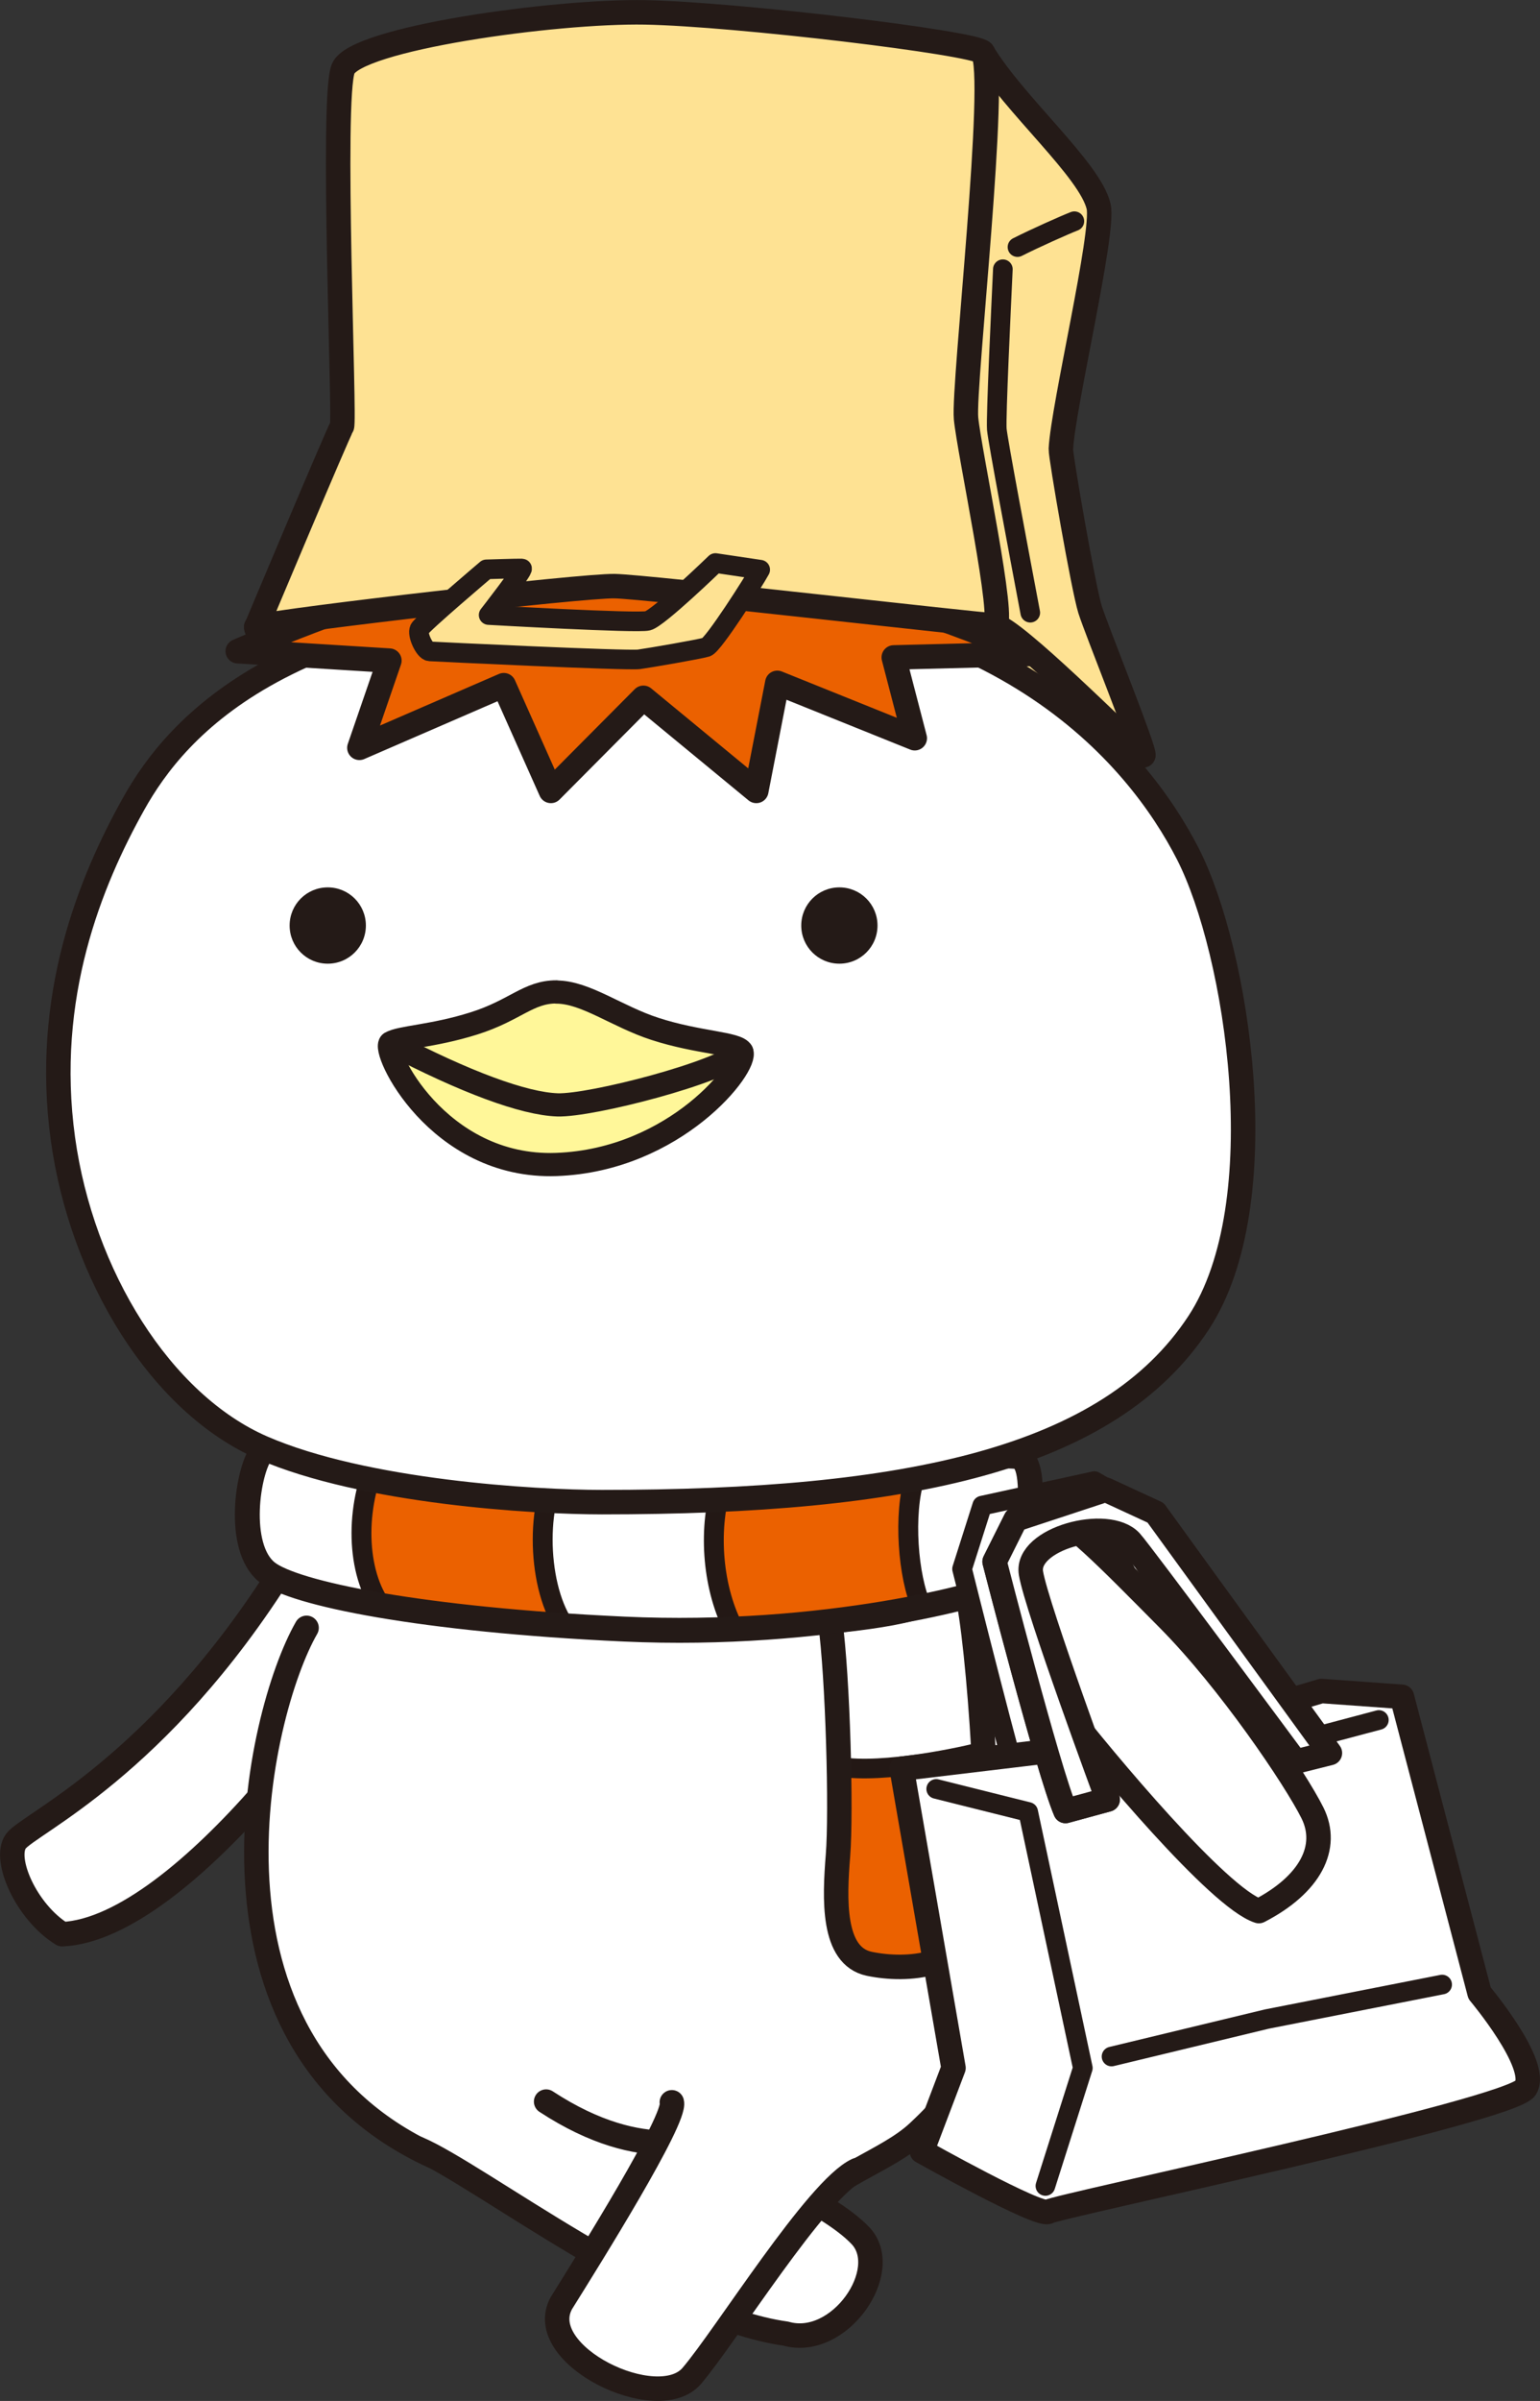
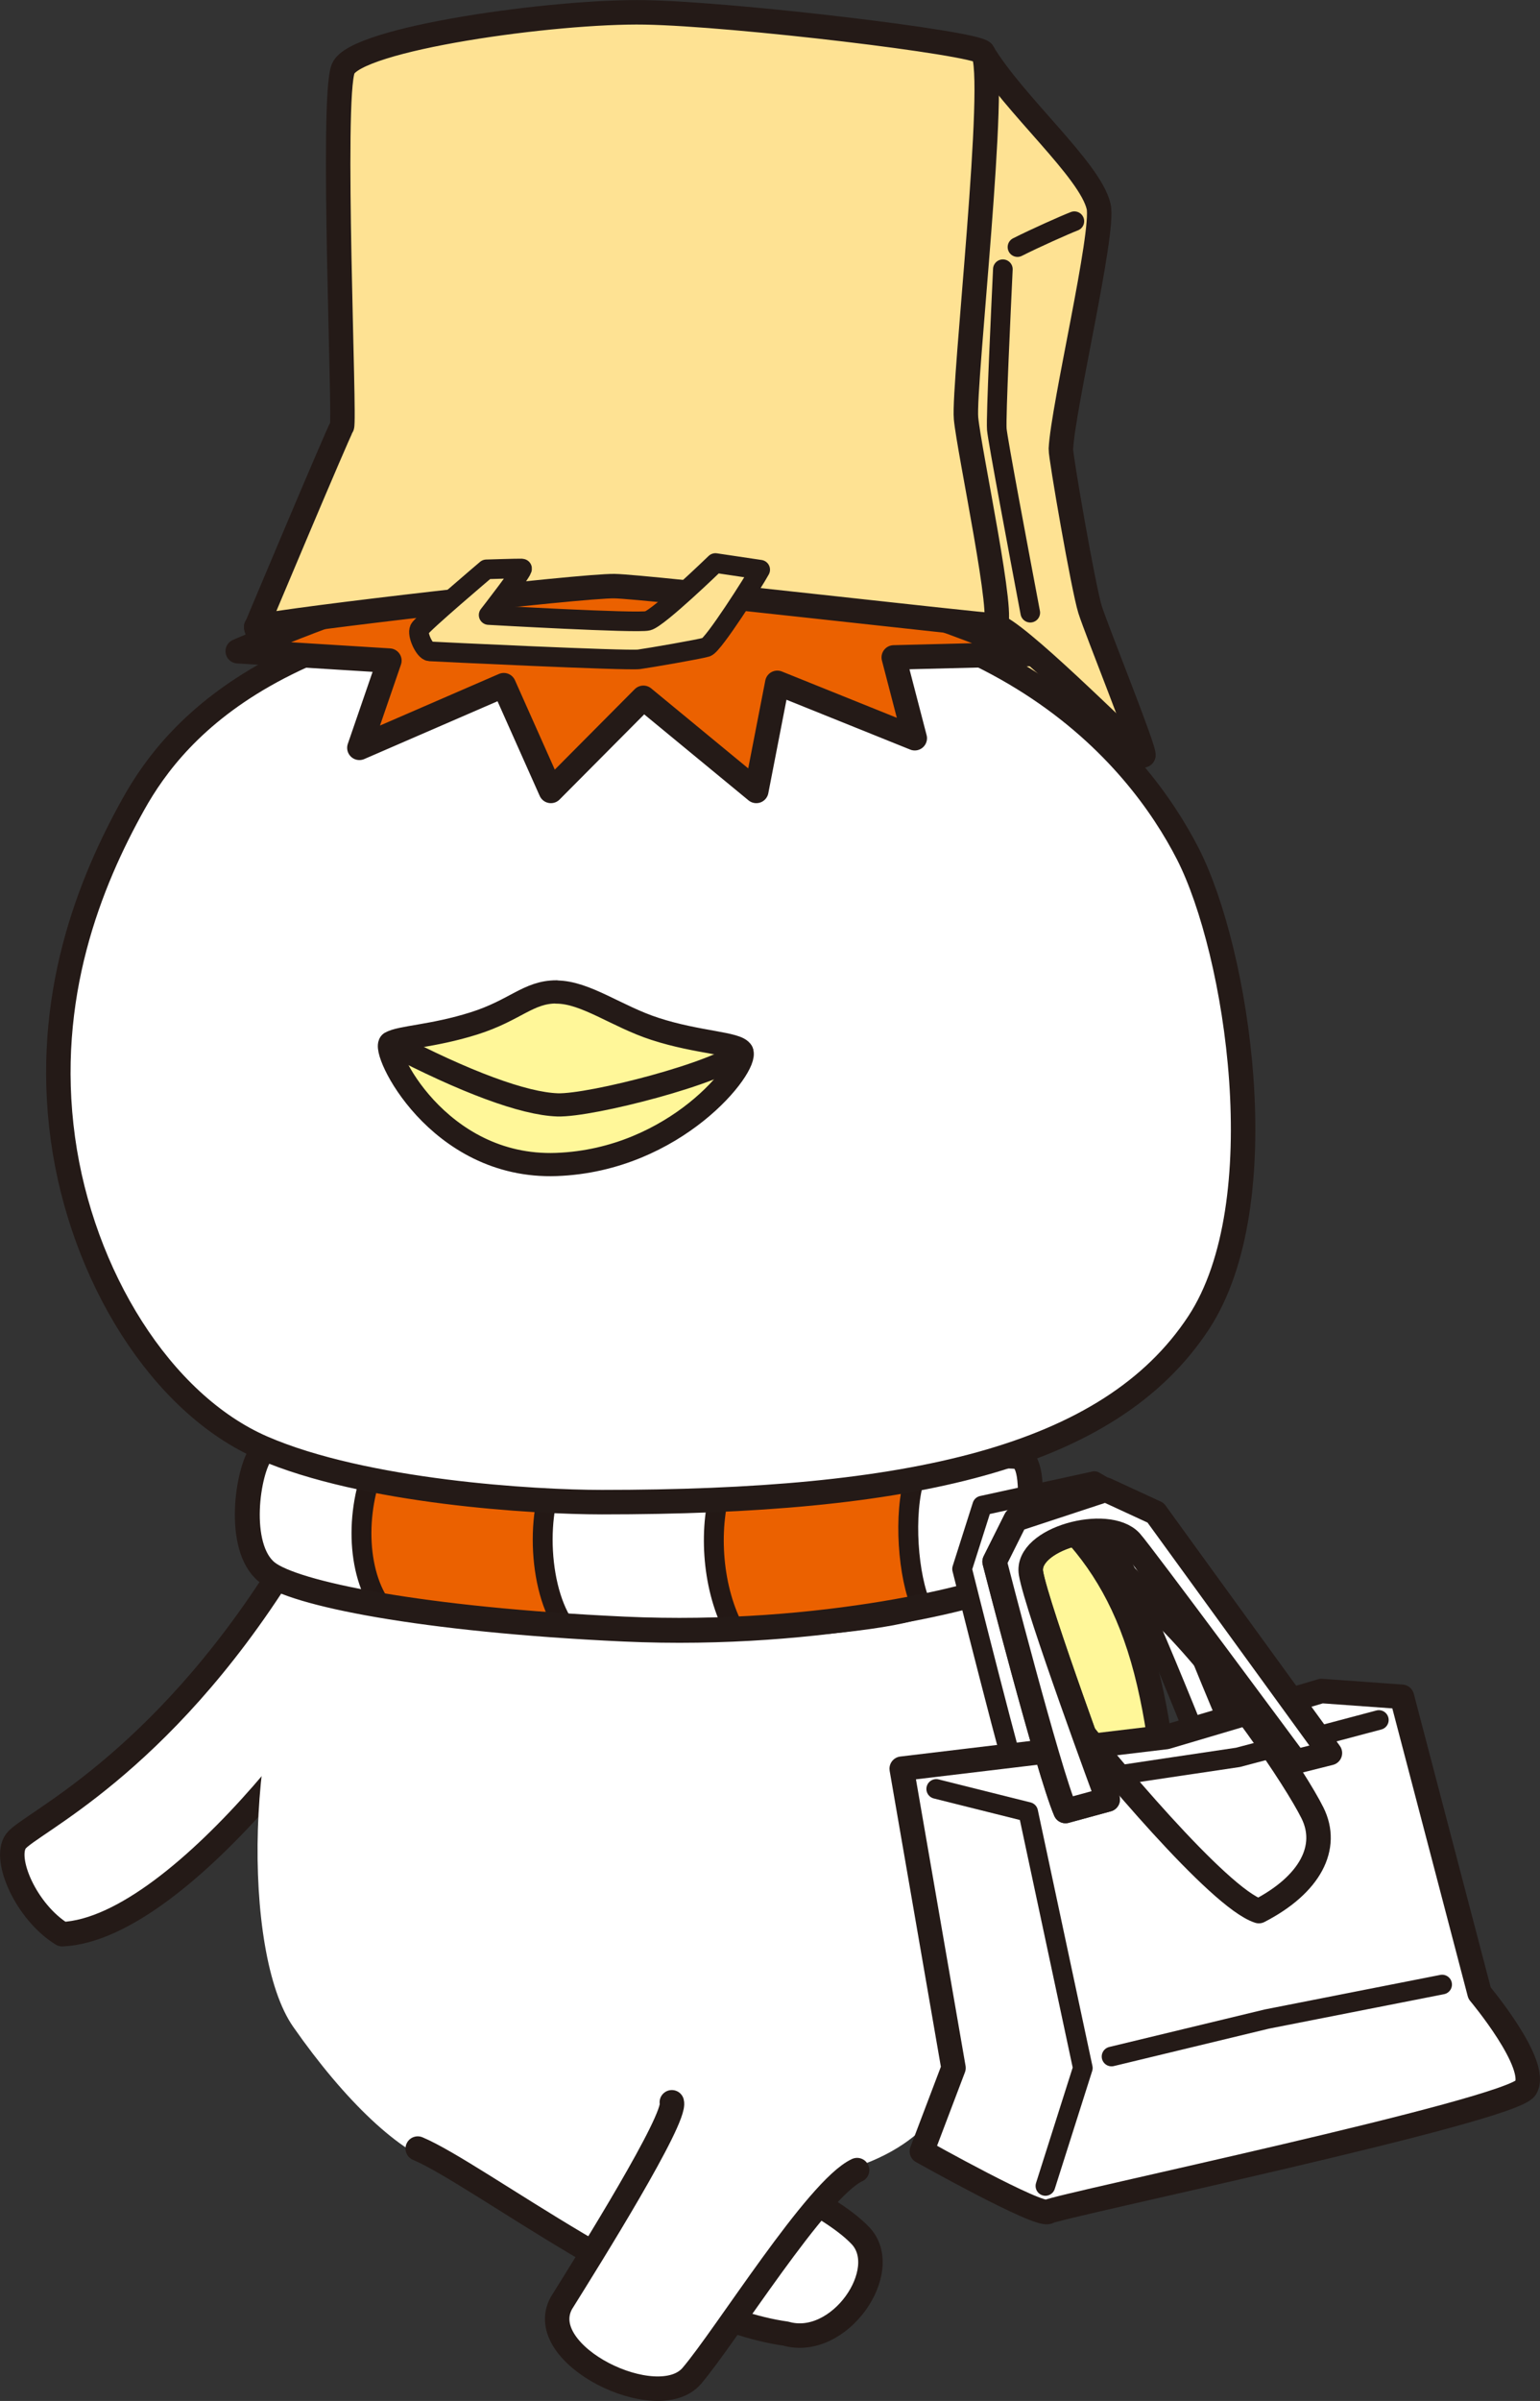
<svg xmlns="http://www.w3.org/2000/svg" id="a" data-name="06紙袋を持っている" width="178.13" height="277.52">
  <rect width="100%" height="100%" fill="#333333" stroke="none" />
  <defs>
    <style>.h,.k,.q,.t{stroke-linecap:round;stroke-linejoin:round}.h{fill:none}.h,.k,.q,.t{stroke:#241a17}.h,.k,.q{stroke-width:2.83px}.q,.t,.u{fill:#fff}.k{fill:#fee293}.t{stroke-width:2.83px}</style>
  </defs>
  <g id="b" data-name="06紙袋を持っている">
    <path class="k" d="M113.65 6.04c3.65 6.08 12.46 13.59 13.43 17.84.68 2.99-4.13 23.13-4.37 28.03-.04.81 2.61 16.13 3.38 18.56.77 2.43 6.48 16.55 6.15 16.83-.42.36-47.29 5.91-47.29 5.91s-43.75-5.63-44.59-5.63c-1.76-.01-10.71-13.88-10.73-15.1-.03-1.22 84.01-66.43 84.01-66.43z" />
    <path class="h" d="M132.24 87.3c-2.62-2.25-14.81-14.53-17.22-15.02" />
    <path d="M116 31.12c-.21 4.5-.81 17.08-.7 18.5.1 1.21 2.48 13.84 3.87 21.2m5.1-45.25c-1.11.43-4.52 1.95-6.58 2.99" stroke-width="2.27" stroke="#231815" fill="none" stroke-linecap="round" stroke-linejoin="round" />
    <path d="M108.92 165.3c12.16 7.63 20.35 13.58 23.99 29.22 3.64 15.64 1.6 29.58-3.26 35.89-4.86 6.3-18.08 12-21.96 10.43-3.88-1.58-6.3-73.71-5.46-75.53.85-1.82 3.19-2.19 6.69 0z" fill="#fff799" stroke-width="2.83" stroke="#241a17" stroke-linecap="round" stroke-linejoin="round" />
    <path class="q" d="M44.12 186.8c-1.57 6.46-22.85 36.16-36.93 36.77-4.16-2.56-6.85-8.71-5.35-10.75 1.5-2.04 16.47-8.52 30.94-31.63" />
    <path class="u" d="M116.6 181.51c-3.44-17.87-69.57-24.14-80.3-1.63l-.62 6.73c-7.22 11.26-7.79 39.04-1.77 47.66 6.02 8.62 12.4 14.65 17.07 15.96 0 0 15.65 8.22 31.92 6.65 14.41-1.11 10.94-4.64 16.18-6.43 9.75-3.33 11.75-9.8 13.52-15.3 16.46-10.59 6.52-40.53 3.99-53.65z" />
    <path class="q" d="M48.32 248.35c6.87 2.88 28.16 19.4 42.57 21.39 6.21 1.77 12.41-7.32 8.65-11.31s-14.41-8.42-18.18-9.98" />
-     <path class="h" d="M92.88 255.78c3.1-4.21 9.75-5.99 13.3-9.31s4.88-5.15 6.65-10.64c3.59-11.11-1.39-41.04-3.91-54.16-3.44-17.87-61.89-24.29-72.61-1.79m26.86 63.04c11.53 7.54 18.44 3.8 19.84 4.1m-47.55-58.86c-5.7 9.91-14.41 47.78 14.63 61.08" />
    <path class="u" d="M77.71 243c.53 1.91-9.44 17.87-12.77 23.2-3.33 5.99 11.15 13.02 15.08 8.42 3.93-4.6 14.47-21.62 19.12-23.78L77.71 243z" />
    <path class="h" d="M77.71 243c.53 1.91-9.44 17.87-12.77 23.2-3.33 5.99 11.15 13.02 15.08 8.42 3.93-4.6 14.47-21.62 19.12-23.78" />
    <path class="u" d="M96.02 187.32c.91 6.67 1.31 22.12.91 27.13-.4 5.01-.7 11.63 3.61 12.54 4.31.9 11.33.5 12.94-5.72s-.34-32.14-1.63-37.08" />
-     <path d="M97.04 204.21c5.17.88 14.69-1.22 16.66-1.77.82 10.54.85 18.53-1.36 21.64-2.21 3.11-11 5.04-13.99 1.44s-1.07-9.82-1.08-14.71c0-4.89-.24-6.6-.24-6.6z" fill="#eb6100" stroke-width="2.27" stroke="#231815" stroke-linecap="round" stroke-linejoin="round" />
-     <path class="h" d="M96.02 187.32c.91 6.67 1.31 22.12.91 27.13-.4 5.01-.7 11.63 3.61 12.54 4.31.9 11.33.5 12.94-5.72s-.34-32.14-1.63-37.08" />
    <g id="c" data-name="水平103%">
      <path class="u" d="M30.28 167.85c-1.01 2.08-1.96 12.05 0 13.86 1.96 1.81 18.51 5.51 41.86 6.59 23.35 1.08 42.23-4.06 44.28-5.33 2.05-1.26 2.51-3.07 2.7-7.32.19-4.24.12-7.06-1.55-7.3-1.66-.24-86.27-2.61-87.29-.51z" />
      <path d="M83.53 171.53c-1.58 4.8-1.26 11.62 1.29 16.63 6.44.28 19.52-1.09 21.8-2.41-1.59-3.43-2.16-10.79-.8-15.01-4.02-.55-22.29.79-22.29.79zm-39.51-3.6c-2.91 5.51-2.98 13.27 0 17.62 3.91 1.37 17.5 2.11 21.22 2.34-3.3-4.99-3.28-15.18 0-19.07-4.28-.05-21.22-.89-21.22-.89z" stroke-width="2.3" fill="#eb6100" stroke="#231815" stroke-linecap="round" stroke-linejoin="round" />
      <path d="M30.28 167.85c-1.64 2.08-2.99 10.97.58 13.86 3.07 2.49 17.93 5.51 41.28 6.59s42.23-4.06 44.28-5.33c2.05-1.26 2.51-3.07 2.7-7.32.19-4.24.12-7.06-1.55-7.3-1.66-.24-85.84-2.36-87.29-.51z" stroke="#241a17" stroke-width="2.88" fill="none" stroke-linecap="round" stroke-linejoin="round" />
    </g>
    <path id="d" data-name="0318直し" class="q" d="M69.61 173.63c35.38 0 58.64-4.92 69.03-20.73 9.09-13.83 4.51-42.94-1.24-54.2-5.76-11.25-21.91-31.15-62.07-30.36-42.35.83-54.92 15.7-59.89 24.6-4.97 8.9-10.44 22.22-8.16 38.71 2.18 15.75 11.32 30.59 23.1 35.7 11.78 5.11 31.39 6.28 39.24 6.28z" />
    <path d="M27.5 75.27l17.54 1.09-3.47 10.08 16.7-7.24 5.45 12.22 10.7-10.76 13.06 10.76 2.43-12.49 15.9 6.4-2.43-9.34 15.9-.4s-15.2-6.65-27.2-8.86c-15.94-2.94-30.49-1.68-40.39.22-9.45 1.81-24.19 8.32-24.19 8.32z" fill="#eb6100" stroke-width="2.83" stroke="#241a17" stroke-linecap="round" stroke-linejoin="round" />
    <path d="M64.36 114.67c3.37 0 6.99 2.83 11.41 4.26 5.01 1.63 9.53 1.63 10.03 2.63.82 1.63-7.65 12.54-21.44 13.04-13.79.5-20.33-13.33-19.19-14.05 1.08-.68 4.89-.75 9.66-2.26 4.76-1.5 6.27-3.64 9.53-3.64z" fill="#fff799" stroke-width="2.68" stroke="#241a17" stroke-linecap="round" stroke-linejoin="round" />
    <path d="M45.17 120.56c8.65 4.52 15.42 7.02 19.31 7.15s18.93-3.76 21.32-6.14" stroke-width="2.68" stroke="#241a17" fill="none" stroke-linecap="round" stroke-linejoin="round" />
-     <path d="M42.32 106.98c0 2.44-1.97 4.41-4.41 4.41s-4.41-1.97-4.41-4.41 1.97-4.41 4.41-4.41 4.41 1.97 4.41 4.41zm59.18 0c0 2.44-1.97 4.41-4.41 4.41s-4.41-1.97-4.41-4.41 1.97-4.41 4.41-4.41 4.41 1.97 4.41 4.41z" fill="#241a17" />
    <path d="M144.19 204.01c-5.29-12.09-12.12-29.65-12.12-29.65l-5.49-3.16-12.97 2.83-2.33 7.32s5.93 23.76 7.65 28.93l3.61-1.42s-6.81-23.53-7.2-27.54 10.39-6.36 12.75-3.51 11.96 27.25 11.96 27.25l4.13-1.04z" stroke-width="2.27" fill="#fff" stroke="#241a17" stroke-linecap="round" stroke-linejoin="round" />
    <path class="q" d="M104.3 204.45l5.99 34.58-3.66 9.64s13.63 7.65 14.63 6.98 53.54-11.64 55.2-14.3-5.32-10.97-5.32-10.97l-8.98-34.25-9.31-.67-17.96 5.32-30.59 3.66z" />
    <path d="M108.29 206.78l10.64 2.66 6.32 29.6-4.33 13.63m7.65-14.96l17.96-4.33 20.28-3.99m-43.56-23.27c4.32-.67 19.95-2.99 19.95-2.99l16.29-4.32" stroke-width="2.27" stroke="#241a17" fill="none" stroke-linecap="round" stroke-linejoin="round" />
    <path class="t" d="M142.54 187.16l-8.87-12.3-5.76-2.66-10.42 3.43-2.44 4.88s6.21 24.16 8.2 28.82l4.88-1.33s-8.2-22.17-8.87-26.16 8.87-6.54 11.53-3.66c1.15 1.24 8.17 11.44 8.17 11.44" />
-     <path class="u" d="M116.38 188.82c2.44 5.76 13.84 17.65 15.96 21.06 2.12 3.41 9.53 13.97 13.27 11.01 5.97-3.08 8.17-7.4 6.2-11.35-1.97-3.96-9.63-15.3-16.67-22.4-7.04-7.1-11.76-11.98-14.11-12.29 0 0-6.98 8.98-4.66 13.97z" />
    <path class="h" d="M122.81 197.25c4.96 6.36 18.18 22.17 22.8 23.65 5.97-3.08 8.17-7.4 6.2-11.35-1.97-3.96-9.63-15.3-16.67-22.4-7.04-7.1-11.76-11.98-14.11-12.29" />
    <path class="t" d="M149.85 203.62s-17.92-24.2-19.07-25.44c-2.66-2.88-12.19-.33-11.53 3.66s8.87 26.16 8.87 26.16l-4.88 1.33c-2-4.66-8.2-28.82-8.2-28.82l2.44-4.88 10.42-3.43 5.76 2.66 20.17 27.77-3.99 1z" />
    <g>
      <path class="k" d="M29.64 72.47c3.72-.89 37.64-4.78 41.43-4.72 3.79.06 42.56 4.55 43.96 4.53 1.39-.02-2.94-20.14-3.29-23.93-.35-3.79 3.75-40.02 1.92-42.31-.87-1.09-28.58-4.42-39.04-4.61-10.47-.19-33.53 3.02-34.93 6.52-1.4 3.51.25 40.8-.14 41.35-.39.55-9.89 23.17-9.89 23.17z" />
      <path id="e" data-name="上向き" d="M56.25 65.82s-7.4 6.27-7.72 6.88c-.33.62.58 2.55 1.17 2.59.59.04 22.87 1.11 24.22.92 1.35-.19 6.97-1.16 7.79-1.41.81-.25 5.49-7.6 6.22-8.95l-5.18-.77s-6.59 6.38-7.83 6.68c-1.23.31-18.4-.67-18.4-.67s4.18-5.36 3.85-5.38c-.33-.02-4.11.1-4.11.1z" fill="#fee293" stroke-width="2.27" stroke="#241a17" stroke-linecap="round" stroke-linejoin="round" />
    </g>
  </g>
</svg>